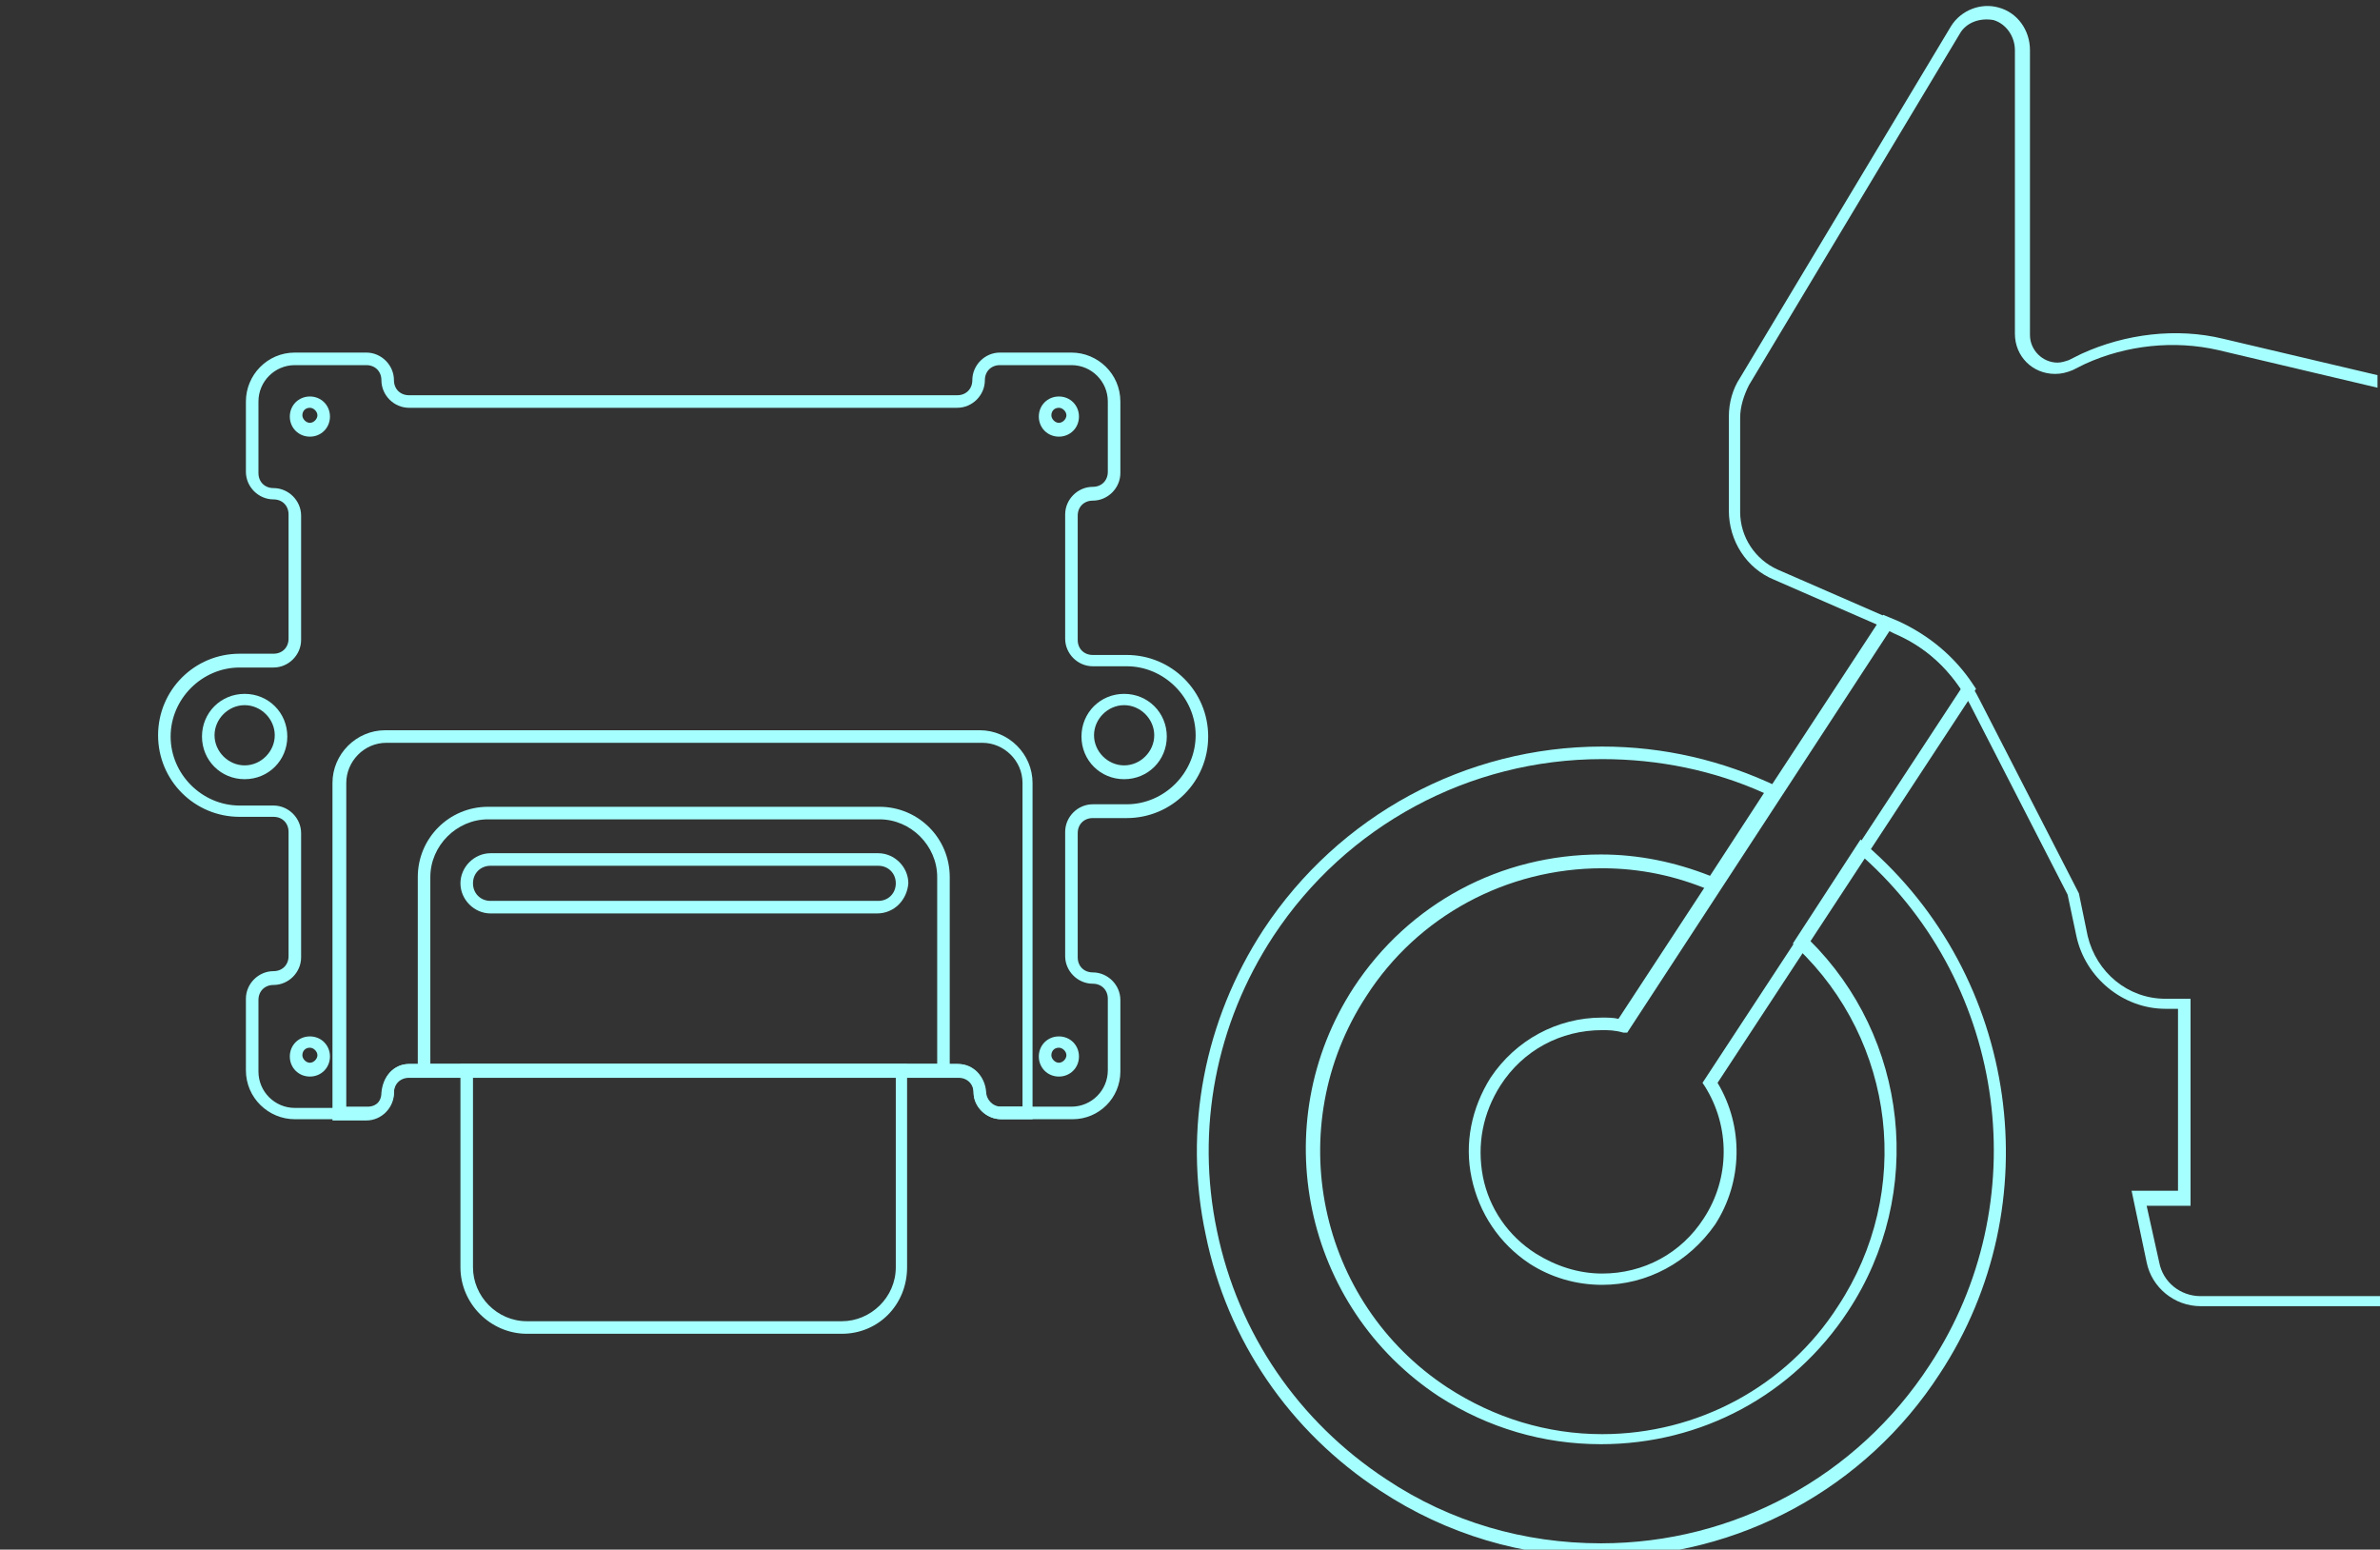
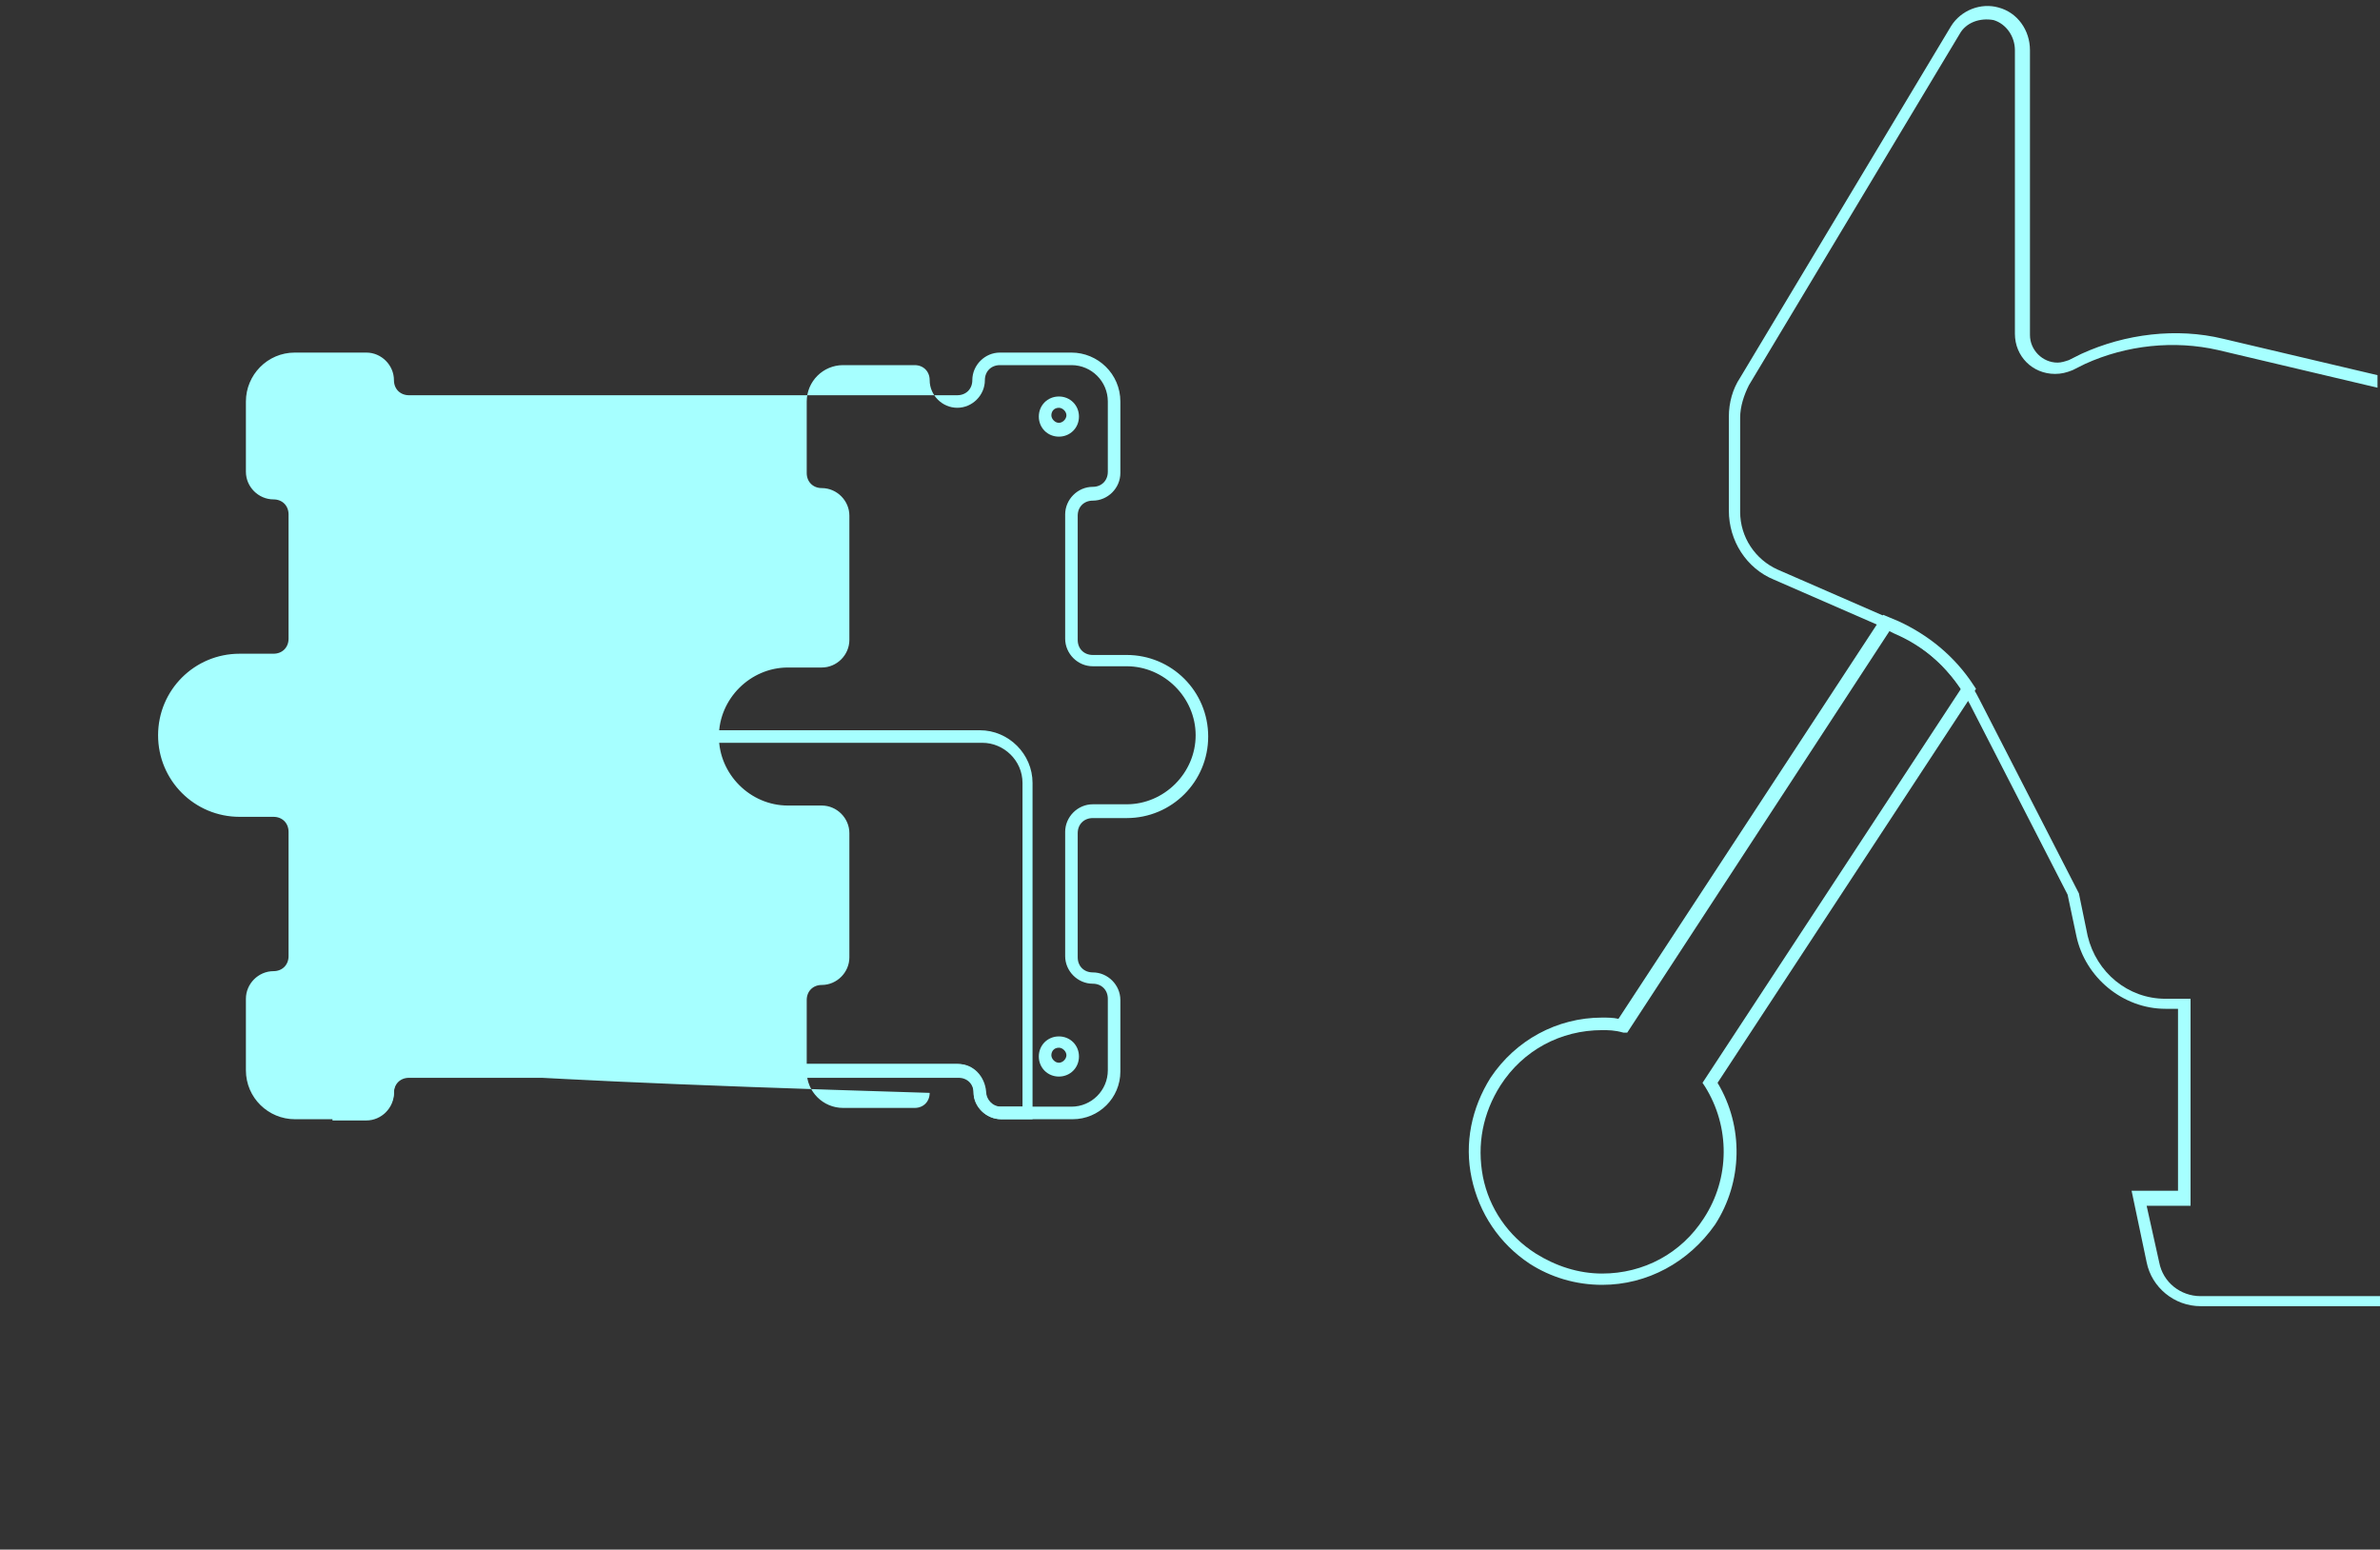
<svg xmlns="http://www.w3.org/2000/svg" version="1.1" id="Layer_1" x="0px" y="0px" viewBox="0 0 189.7 123.5" xml:space="preserve">
  <rect x="0" y="0" width="189.7" height="123.5" fill="#333333" stroke="none" />
  <g>
-     <path fill="#A6FFFF" d="M67.1,106.3H42c-2.9,0-5.3-2.4-5.3-5.3V84.8h35.6v16.2C72.3,104,70,106.3,67.1,106.3z M37.7,85.8v15.2 c0,2.3,1.9,4.3,4.3,4.3h25.1c2.3,0,4.3-1.9,4.3-4.3V85.8H37.7z" />
-     <path fill="#A6FFFF" d="M69.9,72.8H39.1c-1.3,0-2.4-1.1-2.4-2.4c0-1.3,1.1-2.4,2.4-2.4h30.9c1.3,0,2.4,1.1,2.4,2.4 C72.3,71.7,71.3,72.8,69.9,72.8z M39.1,69c-0.8,0-1.4,0.6-1.4,1.4c0,0.8,0.6,1.4,1.4,1.4h30.9c0.8,0,1.4-0.6,1.4-1.4 c0-0.8-0.6-1.4-1.4-1.4H39.1z" />
-     <path fill="#A6FFFF" d="M75.7,85.8H33.3V69.9c0-3.1,2.5-5.6,5.6-5.6h31.2c3.1,0,5.6,2.5,5.6,5.6V85.8z M34.3,84.8h40.4V69.9 c0-2.5-2.1-4.6-4.6-4.6H38.9c-2.5,0-4.6,2.1-4.6,4.6V84.8z" />
-     <path fill="#A6FFFF" d="M85.5,89.2h-5.7c-1.2,0-2.2-1-2.2-2.2c0-0.7-0.5-1.2-1.2-1.2H32.6c-0.7,0-1.2,0.5-1.2,1.2 c0,1.2-1,2.2-2.2,2.2h-5.7c-2.1,0-3.9-1.7-3.9-3.9v-5.7c0-1.2,1-2.2,2.2-2.2c0.7,0,1.2-0.5,1.2-1.2v-9.9c0-0.7-0.5-1.2-1.2-1.2 h-2.7c-3.6,0-6.5-2.9-6.5-6.5s2.9-6.5,6.5-6.5h2.7c0.7,0,1.2-0.5,1.2-1.2v-9.9c0-0.7-0.5-1.2-1.2-1.2c-1.2,0-2.2-1-2.2-2.2V32 c0-2.1,1.7-3.9,3.9-3.9h5.7c1.2,0,2.2,1,2.2,2.2c0,0.7,0.5,1.2,1.2,1.2h43.7c0.7,0,1.2-0.5,1.2-1.2c0-1.2,1-2.2,2.2-2.2h5.7 c2.1,0,3.9,1.7,3.9,3.9v5.7c0,1.2-1,2.2-2.2,2.2c-0.7,0-1.2,0.5-1.2,1.2V51c0,0.7,0.5,1.2,1.2,1.2h2.7c3.6,0,6.5,2.9,6.5,6.5 s-2.9,6.5-6.5,6.5h-2.7c-0.7,0-1.2,0.5-1.2,1.2v9.9c0,0.7,0.5,1.2,1.2,1.2c1.2,0,2.2,1,2.2,2.2v5.7C89.3,87.5,87.6,89.2,85.5,89.2z M32.6,84.8h43.7c1.2,0,2.2,1,2.2,2.2c0,0.7,0.5,1.2,1.2,1.2h5.7c1.6,0,2.9-1.3,2.9-2.9v-5.7c0-0.7-0.5-1.2-1.2-1.2 c-1.2,0-2.2-1-2.2-2.2v-9.9c0-1.2,1-2.2,2.2-2.2h2.7c3,0,5.5-2.5,5.5-5.5s-2.5-5.5-5.5-5.5h-2.7c-1.2,0-2.2-1-2.2-2.2v-9.9 c0-1.2,1-2.2,2.2-2.2c0.7,0,1.2-0.5,1.2-1.2V32c0-1.6-1.3-2.9-2.9-2.9h-5.7c-0.7,0-1.2,0.5-1.2,1.2c0,1.2-1,2.2-2.2,2.2H32.6 c-1.2,0-2.2-1-2.2-2.2c0-0.7-0.5-1.2-1.2-1.2h-5.7c-1.6,0-2.9,1.3-2.9,2.9v5.7c0,0.7,0.5,1.2,1.2,1.2c1.2,0,2.2,1,2.2,2.2V51 c0,1.2-1,2.2-2.2,2.2h-2.7c-3,0-5.5,2.5-5.5,5.5s2.5,5.5,5.5,5.5h2.7c1.2,0,2.2,1,2.2,2.2v9.9c0,1.2-1,2.2-2.2,2.2 c-0.7,0-1.2,0.5-1.2,1.2v5.7c0,1.6,1.3,2.9,2.9,2.9h5.7c0.7,0,1.2-0.5,1.2-1.2C30.5,85.8,31.4,84.8,32.6,84.8z" />
+     <path fill="#A6FFFF" d="M85.5,89.2h-5.7c-1.2,0-2.2-1-2.2-2.2c0-0.7-0.5-1.2-1.2-1.2H32.6c-0.7,0-1.2,0.5-1.2,1.2 c0,1.2-1,2.2-2.2,2.2h-5.7c-2.1,0-3.9-1.7-3.9-3.9v-5.7c0-1.2,1-2.2,2.2-2.2c0.7,0,1.2-0.5,1.2-1.2v-9.9c0-0.7-0.5-1.2-1.2-1.2 h-2.7c-3.6,0-6.5-2.9-6.5-6.5s2.9-6.5,6.5-6.5h2.7c0.7,0,1.2-0.5,1.2-1.2v-9.9c0-0.7-0.5-1.2-1.2-1.2c-1.2,0-2.2-1-2.2-2.2V32 c0-2.1,1.7-3.9,3.9-3.9h5.7c1.2,0,2.2,1,2.2,2.2c0,0.7,0.5,1.2,1.2,1.2h43.7c0.7,0,1.2-0.5,1.2-1.2c0-1.2,1-2.2,2.2-2.2h5.7 c2.1,0,3.9,1.7,3.9,3.9v5.7c0,1.2-1,2.2-2.2,2.2c-0.7,0-1.2,0.5-1.2,1.2V51c0,0.7,0.5,1.2,1.2,1.2h2.7c3.6,0,6.5,2.9,6.5,6.5 s-2.9,6.5-6.5,6.5h-2.7c-0.7,0-1.2,0.5-1.2,1.2v9.9c0,0.7,0.5,1.2,1.2,1.2c1.2,0,2.2,1,2.2,2.2v5.7C89.3,87.5,87.6,89.2,85.5,89.2z M32.6,84.8h43.7c1.2,0,2.2,1,2.2,2.2c0,0.7,0.5,1.2,1.2,1.2h5.7c1.6,0,2.9-1.3,2.9-2.9v-5.7c0-0.7-0.5-1.2-1.2-1.2 c-1.2,0-2.2-1-2.2-2.2v-9.9c0-1.2,1-2.2,2.2-2.2h2.7c3,0,5.5-2.5,5.5-5.5s-2.5-5.5-5.5-5.5h-2.7c-1.2,0-2.2-1-2.2-2.2v-9.9 c0-1.2,1-2.2,2.2-2.2c0.7,0,1.2-0.5,1.2-1.2V32c0-1.6-1.3-2.9-2.9-2.9h-5.7c-0.7,0-1.2,0.5-1.2,1.2c0,1.2-1,2.2-2.2,2.2c-1.2,0-2.2-1-2.2-2.2c0-0.7-0.5-1.2-1.2-1.2h-5.7c-1.6,0-2.9,1.3-2.9,2.9v5.7c0,0.7,0.5,1.2,1.2,1.2c1.2,0,2.2,1,2.2,2.2V51 c0,1.2-1,2.2-2.2,2.2h-2.7c-3,0-5.5,2.5-5.5,5.5s2.5,5.5,5.5,5.5h2.7c1.2,0,2.2,1,2.2,2.2v9.9c0,1.2-1,2.2-2.2,2.2 c-0.7,0-1.2,0.5-1.2,1.2v5.7c0,1.6,1.3,2.9,2.9,2.9h5.7c0.7,0,1.2-0.5,1.2-1.2C30.5,85.8,31.4,84.8,32.6,84.8z" />
    <path fill="#A6FFFF" d="M82.5,89.2h-2.7c-1.2,0-2.2-1-2.2-2.1c0-0.7-0.5-1.2-1.2-1.2H32.6c-0.7,0-1.2,0.5-1.2,1.2 c0,1.2-1,2.2-2.2,2.2h-2.7V62.4c0-2.3,1.9-4.2,4.2-4.2h47.4c2.3,0,4.2,1.9,4.2,4.2V89.2z M32.6,84.8h43.8c1.2,0,2.1,1,2.2,2.2 c0,0.6,0.5,1.2,1.2,1.2h1.7V62.4c0-1.8-1.5-3.2-3.2-3.2H30.8c-1.8,0-3.2,1.5-3.2,3.2v25.8h1.7c0.7,0,1.2-0.5,1.2-1.2 C30.5,85.8,31.4,84.8,32.6,84.8z" />
    <path fill="#A6FFFF" d="M19.5,62.1c-1.9,0-3.4-1.5-3.4-3.4c0-1.9,1.5-3.4,3.4-3.4c1.9,0,3.4,1.5,3.4,3.4 C22.9,60.6,21.4,62.1,19.5,62.1z M19.5,56.2c-1.3,0-2.4,1.1-2.4,2.4c0,1.3,1.1,2.4,2.4,2.4c1.3,0,2.4-1.1,2.4-2.4 C21.9,57.3,20.8,56.2,19.5,56.2z" />
-     <path fill="#A6FFFF" d="M89.6,62.1c-1.9,0-3.4-1.5-3.4-3.4c0-1.9,1.5-3.4,3.4-3.4s3.4,1.5,3.4,3.4C93,60.6,91.5,62.1,89.6,62.1z M89.6,56.2c-1.3,0-2.4,1.1-2.4,2.4c0,1.3,1.1,2.4,2.4,2.4c1.3,0,2.4-1.1,2.4-2.4C92,57.3,90.9,56.2,89.6,56.2z" />
    <path fill="#A6FFFF" d="M24.7,34.8c-0.9,0-1.6-0.7-1.6-1.6s0.7-1.6,1.6-1.6s1.6,0.7,1.6,1.6S25.6,34.8,24.7,34.8z M24.7,32.5 c-0.4,0-0.6,0.3-0.6,0.6s0.3,0.6,0.6,0.6s0.6-0.3,0.6-0.6S25,32.5,24.7,32.5z" />
    <path fill="#A6FFFF" d="M84.4,34.8c-0.9,0-1.6-0.7-1.6-1.6s0.7-1.6,1.6-1.6s1.6,0.7,1.6,1.6S85.3,34.8,84.4,34.8z M84.4,32.5 c-0.4,0-0.6,0.3-0.6,0.6s0.3,0.6,0.6,0.6s0.6-0.3,0.6-0.6S84.7,32.5,84.4,32.5z" />
    <path fill="#A6FFFF" d="M24.7,85.8c-0.9,0-1.6-0.7-1.6-1.6s0.7-1.6,1.6-1.6s1.6,0.7,1.6,1.6S25.6,85.8,24.7,85.8z M24.7,83.5 c-0.4,0-0.6,0.3-0.6,0.6s0.3,0.6,0.6,0.6s0.6-0.3,0.6-0.6S25,83.5,24.7,83.5z" />
    <path fill="#A6FFFF" d="M84.4,85.8c-0.9,0-1.6-0.7-1.6-1.6s0.7-1.6,1.6-1.6s1.6,0.7,1.6,1.6S85.3,85.8,84.4,85.8z M84.4,83.5 c-0.4,0-0.6,0.3-0.6,0.6s0.3,0.6,0.6,0.6s0.6-0.3,0.6-0.6S84.7,83.5,84.4,83.5z" />
-     <path fill="#A6FFFF" d="M127.7,124.1c-6.3,0-12.4-1.8-17.7-5.3c-7.2-4.7-12.2-12-13.9-20.4c-1.8-8.4-0.1-17.1,4.6-24.3 c6-9.1,16.1-14.6,27-14.6c4.9,0,9.6,1.1,14,3.2l0.5,0.2l-5.4,8.3l-0.4-0.2c-2.8-1.2-5.7-1.8-8.7-1.8c-7.6,0-14.7,3.8-18.8,10.2 c-6.8,10.4-3.9,24.4,6.5,31.2c3.7,2.4,7.9,3.7,12.3,3.7c7.6,0,14.7-3.8,18.8-10.2c6-9.1,4.6-21.1-3.3-28.6l-0.3-0.3l5.4-8.3 l0.4,0.4c12.2,10.5,14.8,28.7,5.9,42.2C148.7,118.6,138.6,124.1,127.7,124.1z M127.7,60.5c-10.6,0-20.4,5.3-26.2,14.1 c-4.6,7-6.2,15.4-4.5,23.5c1.7,8.2,6.5,15.2,13.5,19.8c5.1,3.4,11,5.1,17.1,5.1c10.6,0,20.4-5.3,26.2-14.2 c8.5-12.9,6.2-30.2-5.3-40.5l-4.3,6.6c7.9,7.8,9.3,20.2,3.1,29.6c-4.4,6.7-11.7,10.6-19.7,10.6c-4.6,0-9-1.3-12.9-3.8 c-10.8-7.1-13.9-21.7-6.8-32.6c4.4-6.7,11.7-10.6,19.7-10.6c3,0,5.9,0.6,8.7,1.7l4.3-6.6C136.6,61.4,132.2,60.5,127.7,60.5z" />
    <path fill="#A6FFFF" d="M127.7,102.4C127.7,102.4,127.7,102.4,127.7,102.4c-2.1,0-4.1-0.6-5.8-1.7c-2.4-1.6-4-4-4.6-6.8 c-0.6-2.8,0-5.6,1.5-8c2-3,5.3-4.8,8.9-4.8c0.4,0,0.9,0,1.3,0.1L150.1,49l1.2,0.5c2.4,1.1,4.5,2.8,6,5.1l0.2,0.3l-20.6,31.4 c2.1,3.5,2,7.9-0.2,11.3C134.6,100.6,131.3,102.4,127.7,102.4z M127.7,82.1c-3.3,0-6.3,1.6-8.1,4.4c-1.4,2.2-1.9,4.7-1.4,7.3 c0.5,2.5,2,4.7,4.2,6.1c1.6,1,3.4,1.6,5.3,1.6c0,0,0,0,0,0c3.3,0,6.3-1.6,8.1-4.4c2.1-3.2,2.1-7.3,0.1-10.5l-0.2-0.3l20.6-31.4 c-1.3-2-3.2-3.5-5.3-4.4l-0.4-0.2l-20.9,32l-0.3,0C128.7,82.1,128.2,82.1,127.7,82.1z" />
    <path fill="#A6FFFF" d="M189.7,103.3h-14.3c-1.6,0-3-1.1-3.3-2.7l-1-4.5h3.5V79.6h-2c-3,0-5.5-2.1-6.2-5l-0.7-3.4l-7.9-15.4 c-1.4-2.8-3.8-5-6.7-6.3l-9.4-4.1c-1.8-0.8-3-2.6-3-4.6v-7.5c0-0.9,0.3-1.8,0.7-2.6l16.8-28c0.5-0.9,1.6-1.3,2.7-1.1 c1,0.3,1.7,1.3,1.7,2.4v22.6c0,1.8,1.4,3.2,3.2,3.2c0.5,0,0.9-0.1,1.4-0.3l1-0.5c3.3-1.5,7.1-1.9,10.6-1.1l12.7,3v-1L177.2,27 c-3.7-0.9-7.8-0.4-11.3,1.2l-1,0.5c-0.3,0.1-0.6,0.2-0.9,0.2c-1.2,0-2.2-1-2.2-2.2V4c0-1.6-1-3-2.5-3.4c-1.4-0.4-3,0.2-3.8,1.5 l-16.8,28c-0.6,0.9-0.9,2-0.9,3.1v7.5c0,2.4,1.4,4.6,3.6,5.5l9.4,4.1c2.7,1.2,4.8,3.2,6.2,5.8l7.8,15.2l0.7,3.3 c0.7,3.3,3.7,5.8,7.1,5.8h1v14.5h-3.7l1.2,5.7c0.4,2,2.2,3.5,4.3,3.5h14.3V103.3z" />
  </g>
</svg>